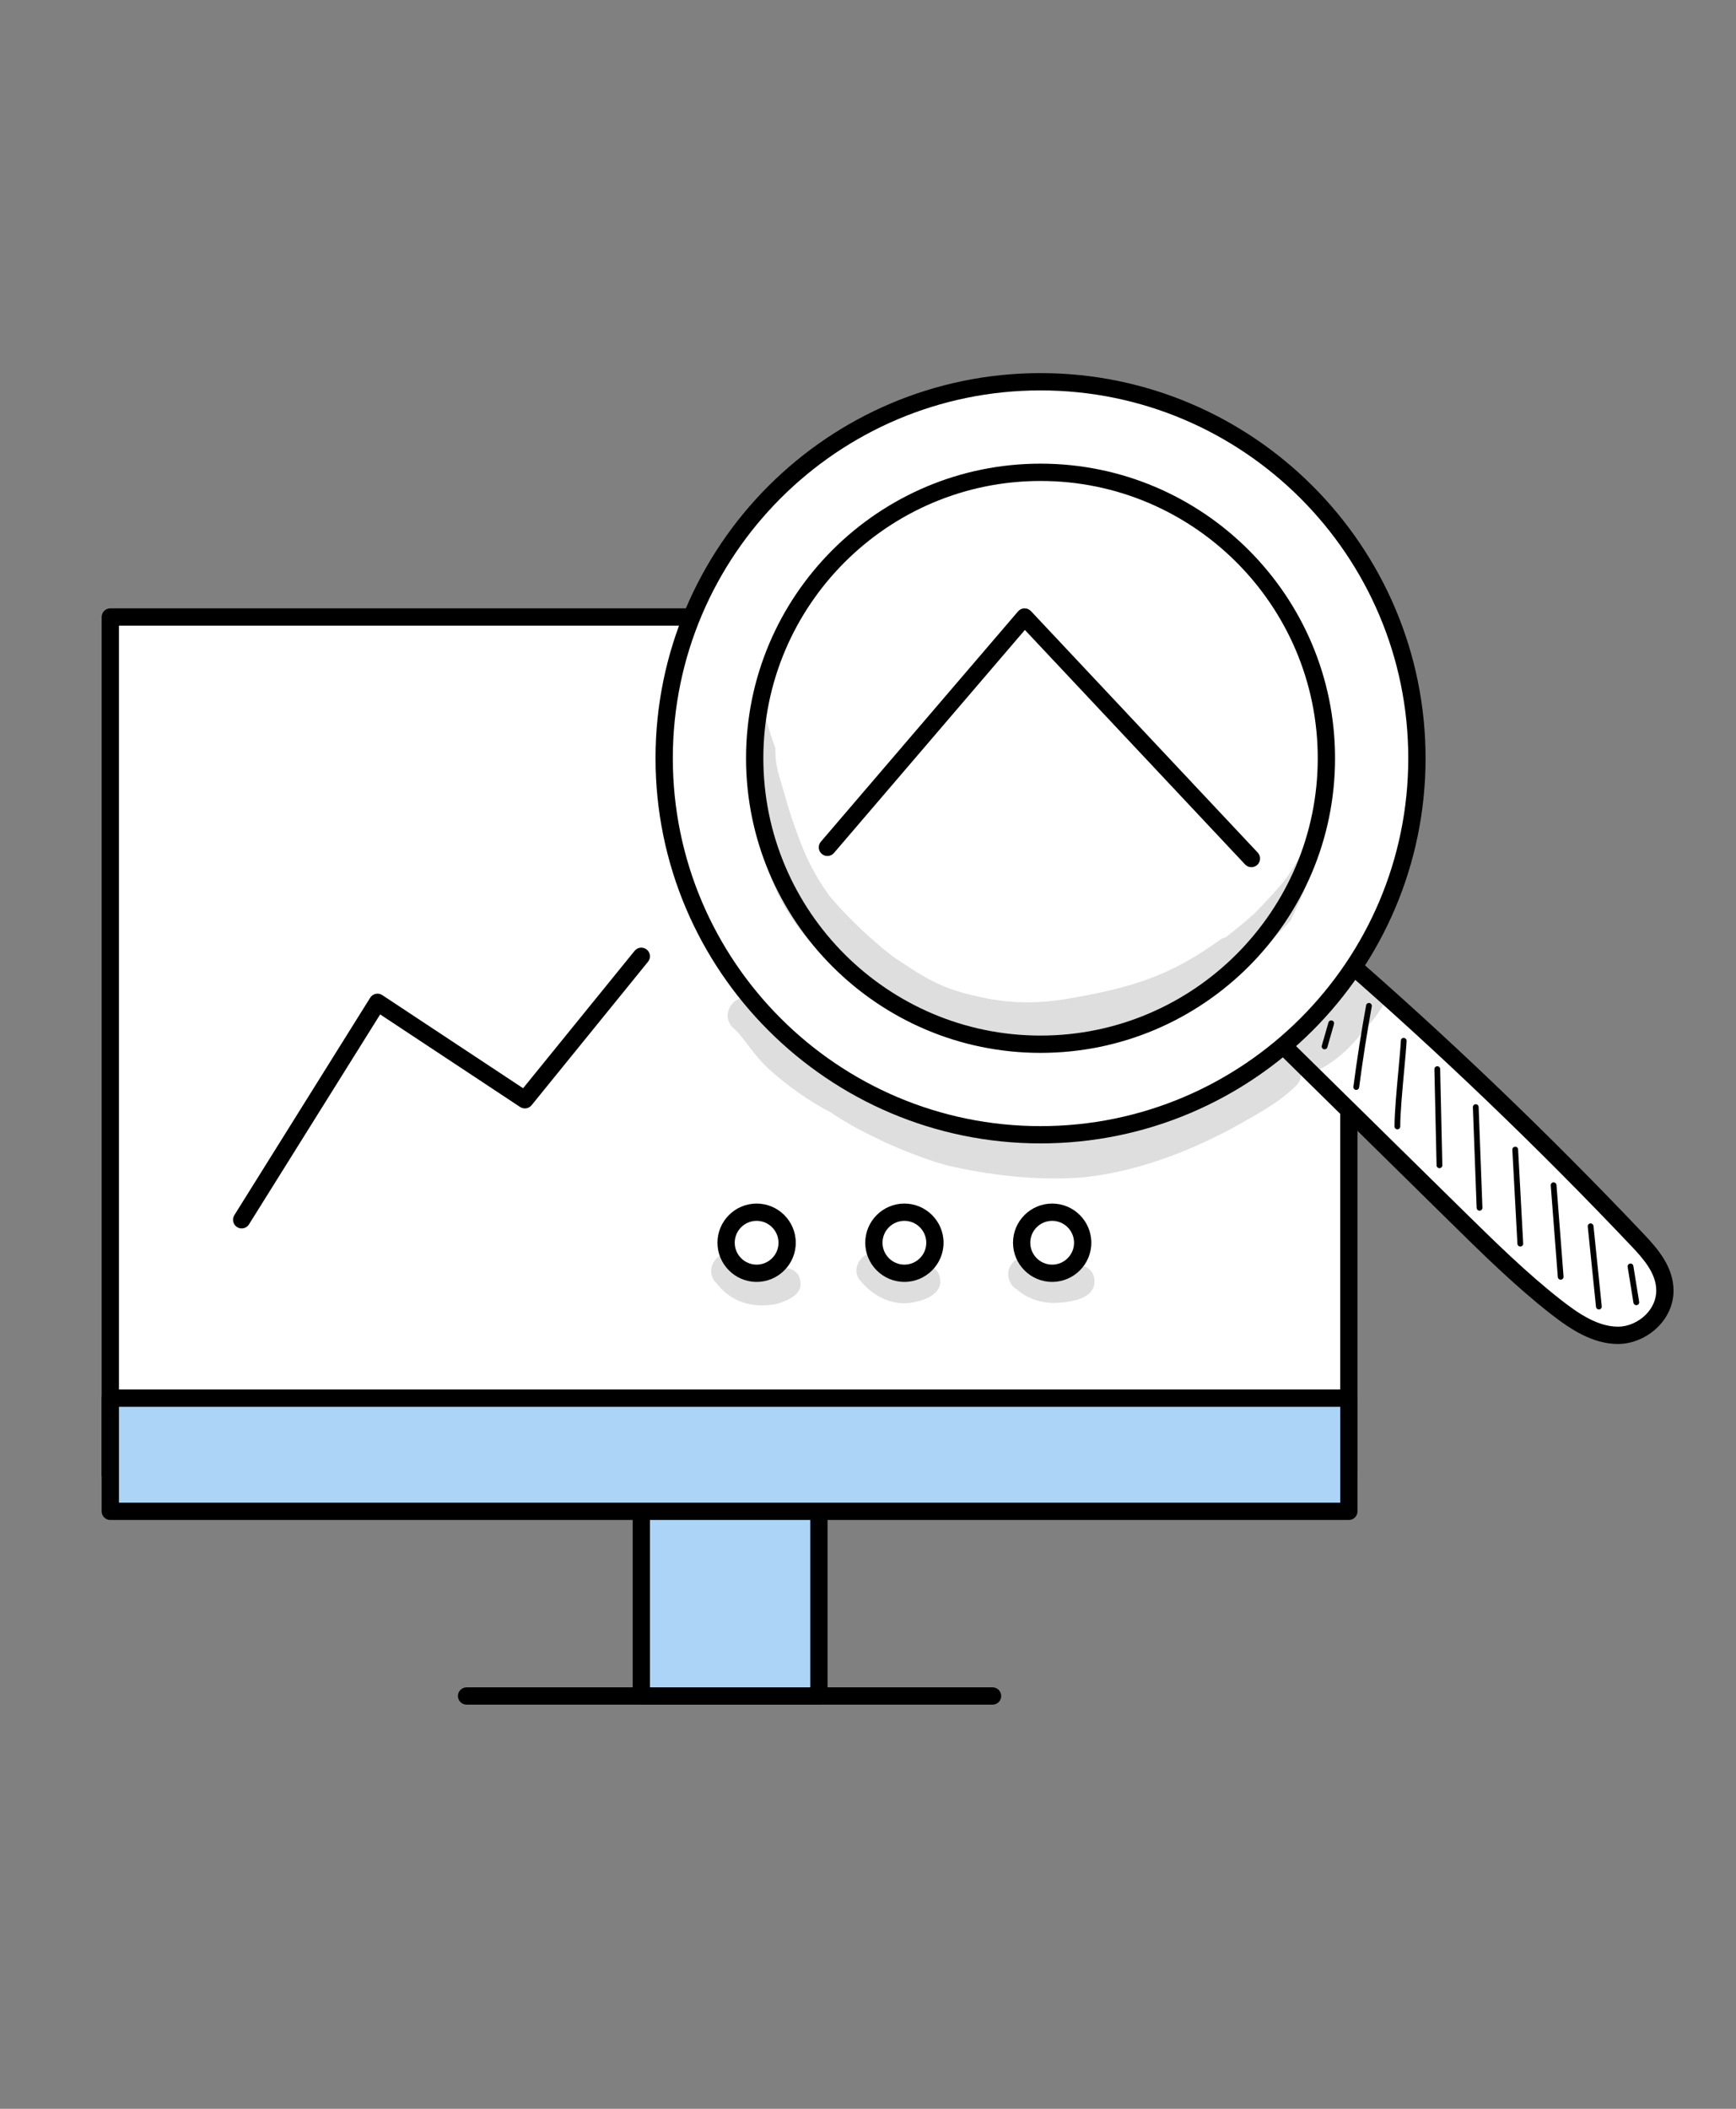
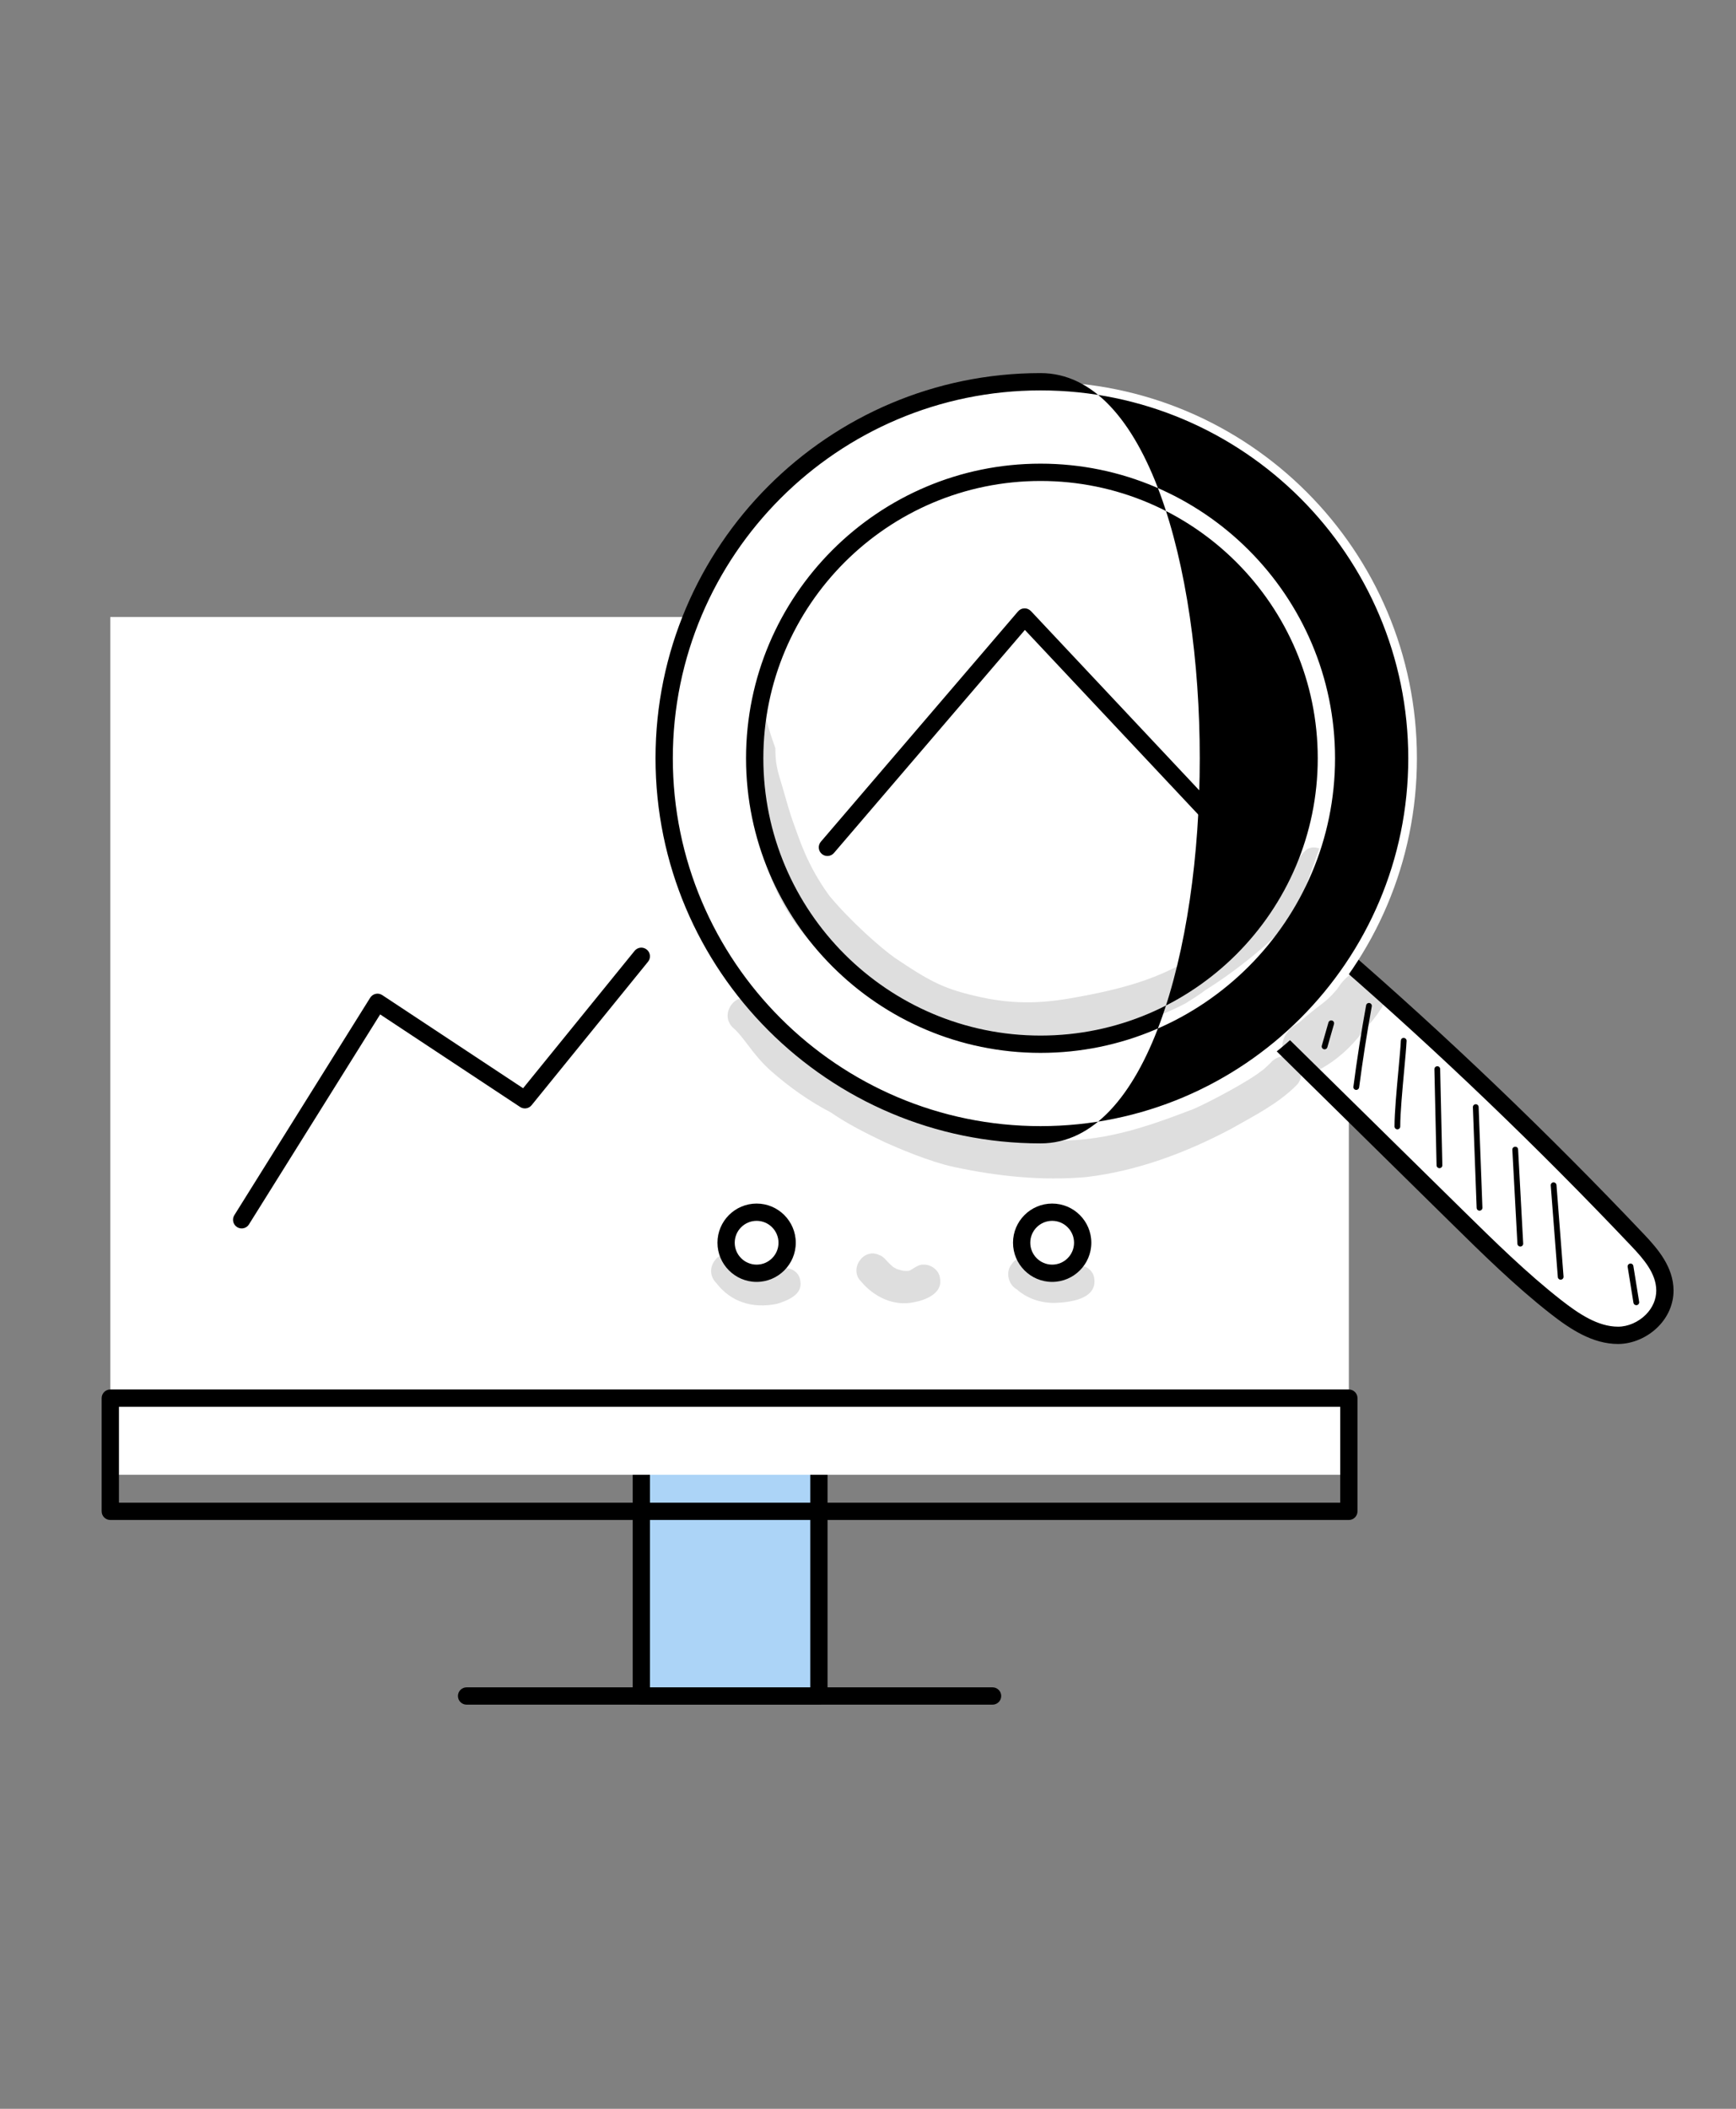
<svg xmlns="http://www.w3.org/2000/svg" version="1.1" id="Livello_1" x="0px" y="0px" viewBox="0 0 56 68" style="enable-background:new 0 0 56 68;" xml:space="preserve">
  <rect x="0" y="0" width="56" height="68" fill="#808080" stroke="none" />
  <style type="text/css">
	.st0{fill:#ACD4F7;}
	.st1{fill:#FFFFFF;}
	.st2{opacity:0.129;}
</style>
  <g>
    <g>
      <rect x="20.689" y="47.198" class="st0" width="5.727" height="7.491" />
      <path d="M26.416,54.968h-5.727c-0.154,0-0.279-0.125-0.279-0.279v-7.491    c0-0.154,0.125-0.279,0.279-0.279h5.727c0.154,0,0.279,0.125,0.279,0.279v7.491    C26.695,54.843,26.57,54.968,26.416,54.968z M20.967,54.41h5.17v-6.934h-5.17    V54.41z" />
    </g>
    <g>
      <path d="M32.018,54.968H15.051c-0.154,0-0.279-0.125-0.279-0.279    c0-0.154,0.125-0.279,0.279-0.279h16.967c0.154,0,0.279,0.125,0.279,0.279    C32.297,54.843,32.172,54.968,32.018,54.968z" />
    </g>
    <g>
      <rect x="3.558" y="19.896" class="st1" width="39.953" height="27.66" />
-       <path d="M43.511,47.835H3.558c-0.154,0-0.279-0.125-0.279-0.279V19.896    c0-0.154,0.125-0.279,0.279-0.279h39.953c0.154,0,0.279,0.125,0.279,0.279v27.66    C43.79,47.71,43.665,47.835,43.511,47.835z M3.837,47.277h39.396V20.175H3.837    V47.277z" />
    </g>
    <g>
-       <rect x="3.558" y="45.085" class="st0" width="39.953" height="3.65" />
      <path d="M43.511,49.013H3.558c-0.154,0-0.279-0.125-0.279-0.279v-3.65    c0-0.154,0.125-0.279,0.279-0.279h39.953c0.154,0,0.279,0.125,0.279,0.279v3.65    C43.79,48.888,43.665,49.013,43.511,49.013z M3.837,48.456h39.396v-3.092H3.837    V48.456z" />
    </g>
    <g>
      <g>
-         <path class="st1" d="M23.422,40.073c0-0.544,0.441-0.984,0.984-0.984     s0.984,0.441,0.984,0.984c0,0.544-0.441,0.984-0.984,0.984     S23.422,40.617,23.422,40.073z" />
        <path d="M24.407,41.336c-0.696,0-1.263-0.567-1.263-1.263     c0-0.697,0.567-1.263,1.263-1.263c0.696,0,1.263,0.567,1.263,1.263     C25.67,40.769,25.103,41.336,24.407,41.336z M24.407,39.367     c-0.389,0-0.706,0.316-0.706,0.706c0,0.389,0.317,0.706,0.706,0.706     c0.389,0,0.706-0.316,0.706-0.706C25.112,39.684,24.796,39.367,24.407,39.367z" />
      </g>
      <g>
        <path class="st1" d="M28.189,40.073c0-0.544,0.441-0.984,0.984-0.984     s0.984,0.441,0.984,0.984c0,0.544-0.441,0.984-0.984,0.984     S28.189,40.617,28.189,40.073z" />
-         <path d="M29.174,41.336c-0.696,0-1.263-0.567-1.263-1.263     c0-0.697,0.567-1.263,1.263-1.263c0.696,0,1.263,0.567,1.263,1.263     C30.437,40.769,29.87,41.336,29.174,41.336z M29.174,39.367     c-0.389,0-0.706,0.316-0.706,0.706c0,0.389,0.317,0.706,0.706,0.706     c0.389,0,0.706-0.316,0.706-0.706C29.879,39.684,29.563,39.367,29.174,39.367z" />
      </g>
      <g>
        <path class="st1" d="M32.956,40.073c0-0.544,0.441-0.984,0.984-0.984     s0.984,0.441,0.984,0.984c0,0.544-0.441,0.984-0.984,0.984     S32.956,40.617,32.956,40.073z" />
        <path d="M33.941,41.336c-0.696,0-1.263-0.567-1.263-1.263     c0-0.697,0.567-1.263,1.263-1.263c0.697,0,1.263,0.567,1.263,1.263     C35.204,40.769,34.637,41.336,33.941,41.336z M33.941,39.367     c-0.389,0-0.706,0.316-0.706,0.706c0,0.389,0.317,0.706,0.706,0.706     c0.389,0,0.706-0.316,0.706-0.706C34.646,39.684,34.33,39.367,33.941,39.367z" />
      </g>
    </g>
    <g>
      <g>
        <path class="st1" d="M41.163,33.489c1.947,1.915,3.894,3.83,5.84,5.746     c1.028,1.012,2.059,2.025,3.179,2.903c0.604,0.473,1.277,0.921,2.012,0.921     c0.735,0,1.516-0.62,1.511-1.45c-0.004-0.648-0.452-1.169-0.871-1.611     c-3.1-3.269-6.339-6.369-9.704-9.285     C42.514,31.616,41.897,32.52,41.163,33.489z" />
        <path d="M52.195,43.338c-0,0-0,0-0.001,0c-0.82-0.001-1.534-0.472-2.184-0.98     c-1.135-0.889-2.186-1.923-3.203-2.924l-5.84-5.746     c-0.1-0.098-0.111-0.255-0.027-0.367c0.728-0.962,1.351-1.875,1.955-2.759     c0.045-0.066,0.118-0.112,0.197-0.123c0.078-0.011,0.16,0.01,0.221,0.062     c3.358,2.91,6.63,6.04,9.724,9.304c0.456,0.481,0.942,1.056,0.948,1.801     c0.003,0.434-0.174,0.851-0.497,1.176     C53.142,43.13,52.659,43.338,52.195,43.338z M41.533,33.462l5.666,5.574     c1.006,0.989,2.045,2.012,3.156,2.882c0.571,0.447,1.189,0.861,1.84,0.862     c0,0,0,0,0.001,0c0.319,0,0.654-0.146,0.897-0.39     c0.218-0.219,0.336-0.496,0.335-0.779c-0.004-0.542-0.395-0.999-0.795-1.421     c-3.009-3.174-6.186-6.221-9.448-9.061     C42.669,31.882,42.137,32.654,41.533,33.462z" />
      </g>
      <g>
        <g>
          <path class="st1" d="M33.566,12.31c-6.705,0-12.141,5.436-12.141,12.141      s5.436,12.141,12.141,12.141s12.141-5.436,12.141-12.141      S40.271,12.31,33.566,12.31z M33.566,33.672c-5.093,0-9.221-4.128-9.221-9.221      s4.128-9.221,9.221-9.221s9.221,4.128,9.221,9.221      S38.659,33.672,33.566,33.672z M33.566,33.672c-5.093,0-9.221-4.128-9.221-9.221      s4.128-9.221,9.221-9.221s9.221,4.128,9.221,9.221      S38.659,33.672,33.566,33.672z" />
-           <path d="M33.566,36.87c-6.848,0-12.42-5.571-12.42-12.42      S26.718,12.031,33.566,12.031c6.848,0,12.42,5.571,12.42,12.42      S40.414,36.87,33.566,36.87z M33.566,12.589c-6.541,0-11.862,5.321-11.862,11.862      s5.321,11.862,11.862,11.862c6.541,0,11.862-5.321,11.862-11.862      S40.107,12.589,33.566,12.589z M33.566,33.951c-5.238,0-9.5-4.262-9.5-9.5      s4.262-9.5,9.5-9.5c5.238,0,9.5,4.262,9.5,9.5      S38.805,33.951,33.566,33.951z M24.624,24.451c0,4.931,4.012,8.942,8.942,8.942      c4.931,0,8.942-4.012,8.942-8.942s-4.012-8.942-8.942-8.942      C28.635,15.509,24.624,19.52,24.624,24.451z" />
+           <path d="M33.566,36.87c-6.848,0-12.42-5.571-12.42-12.42      S26.718,12.031,33.566,12.031S40.414,36.87,33.566,36.87z M33.566,12.589c-6.541,0-11.862,5.321-11.862,11.862      s5.321,11.862,11.862,11.862c6.541,0,11.862-5.321,11.862-11.862      S40.107,12.589,33.566,12.589z M33.566,33.951c-5.238,0-9.5-4.262-9.5-9.5      s4.262-9.5,9.5-9.5c5.238,0,9.5,4.262,9.5,9.5      S38.805,33.951,33.566,33.951z M24.624,24.451c0,4.931,4.012,8.942,8.942,8.942      c4.931,0,8.942-4.012,8.942-8.942s-4.012-8.942-8.942-8.942      C28.635,15.509,24.624,19.52,24.624,24.451z" />
        </g>
      </g>
      <g>
        <path d="M42.729,33.837c-0.008,0-0.017-0.001-0.026-0.004     c-0.049-0.014-0.078-0.065-0.064-0.115l0.214-0.747     c0.014-0.049,0.065-0.078,0.115-0.064c0.049,0.014,0.078,0.066,0.064,0.115     l-0.214,0.747C42.807,33.811,42.769,33.837,42.729,33.837z" />
      </g>
      <g>
        <path d="M43.75,35.146c-0.004,0-0.008-0-0.012-0.001     c-0.051-0.007-0.087-0.053-0.08-0.104c0.114-0.873,0.252-1.756,0.41-2.623     c0.009-0.051,0.058-0.084,0.108-0.075c0.05,0.009,0.084,0.058,0.075,0.108     c-0.157,0.864-0.294,1.743-0.408,2.614C43.836,35.112,43.796,35.146,43.75,35.146     z" />
      </g>
      <g>
        <path d="M45.077,36.417c-0.051,0-0.093-0.042-0.093-0.093     c0-0.437,0.067-1.171,0.127-1.818c0.036-0.394,0.067-0.735,0.078-0.949     c0.002-0.051,0.037-0.092,0.097-0.088c0.051,0.003,0.091,0.046,0.088,0.097     c-0.011,0.218-0.042,0.561-0.079,0.957c-0.059,0.643-0.126,1.372-0.126,1.801     C45.169,36.375,45.128,36.417,45.077,36.417z" />
      </g>
      <g>
        <path d="M46.434,37.669c-0.05,0-0.092-0.04-0.093-0.091l-0.07-3.101     c-0.001-0.051,0.04-0.094,0.091-0.095c0.057-0.001,0.094,0.04,0.095,0.091     l0.07,3.101c0.001,0.051-0.04,0.094-0.091,0.095     C46.436,37.669,46.435,37.669,46.434,37.669z" />
      </g>
      <g>
        <path d="M47.727,39.04c-0.05,0-0.091-0.039-0.093-0.09l-0.122-3.247     c-0.002-0.051,0.038-0.094,0.09-0.096c0.049-0.003,0.094,0.038,0.096,0.089     l0.122,3.247c0.002,0.051-0.038,0.094-0.089,0.096     C47.729,39.04,47.728,39.04,47.727,39.04z" />
      </g>
      <g>
        <path d="M49.042,40.196c-0.049,0-0.09-0.038-0.093-0.088l-0.164-3.033     c-0.003-0.051,0.036-0.095,0.088-0.098c0.06-0.003,0.095,0.037,0.098,0.088     l0.164,3.033c0.003,0.051-0.037,0.095-0.088,0.098     C49.045,40.196,49.043,40.196,49.042,40.196z" />
      </g>
      <g>
        <path d="M50.344,41.265c-0.048,0-0.089-0.037-0.092-0.086l-0.228-2.953     c-0.004-0.051,0.034-0.096,0.085-0.1c0.048-0.003,0.096,0.034,0.1,0.085     l0.228,2.953c0.004,0.051-0.034,0.096-0.086,0.1     C50.348,41.265,50.346,41.265,50.344,41.265z" />
      </g>
      <g>
-         <path d="M51.576,42.225c-0.047,0-0.087-0.036-0.092-0.083l-0.266-2.59     c-0.005-0.051,0.032-0.097,0.083-0.102c0.048-0.004,0.097,0.032,0.102,0.083     l0.266,2.59c0.005,0.051-0.032,0.097-0.083,0.102     C51.583,42.225,51.579,42.225,51.576,42.225z" />
-       </g>
+         </g>
      <g>
        <path d="M52.783,42.087c-0.045,0-0.084-0.033-0.091-0.078L52.505,40.852     c-0.008-0.051,0.026-0.098,0.077-0.107c0.052-0.009,0.098,0.026,0.107,0.077     l0.187,1.157c0.008,0.051-0.026,0.098-0.077,0.107     C52.793,42.087,52.788,42.087,52.783,42.087z" />
      </g>
      <g class="st2">
        <path d="M42.155,27.388c-0.305,0.258-0.446,0.673-0.705,0.978     c-0.048,0.088-0.671,0.789-1.023,1.124c-0.305,0.272-0.597,0.511-0.894,0.738     c-0.053,0.01-0.105,0.03-0.156,0.062c-1.518,1.098-2.658,1.499-4.578,1.853     c-0.911,0.17-1.961,0.314-3.395-0.042c-1.005-0.234-1.491-0.509-2.54-1.216     c-0.446-0.313-1.439-1.188-2.114-2.005c-0-0-0-0-0-0.001     c-0.726-0.994-0.975-1.862-1.125-2.258c-0.151-0.406-0.264-0.824-0.384-1.24     c-0.176-0.572-0.23-0.772-0.23-1.258c-0.111-0.31-0.213-0.623-0.304-0.939     c-0.09-0.04-0.189-0.061-0.287-0.054c-0.162,1.255-0.139,2.513,0.02,3.762     c0.273,1.08,0.609,2.251,1.644,3.414c0.835,0.919,1.407,1.237,1.765,1.533     c0.837,0.603,1.726,1.155,2.712,1.475c0.539,0.156,1.099,0.222,1.655,0.287     c0.004,0.001,0.005,0.001,0.009,0.002c0.604,0.11,1.221,0.113,1.831,0.044     c0.478-0.04,0.938-0.179,1.399-0.303c0.957-0.235,1.913-0.528,2.787-0.99     c0.355-0.219,0.478-0.304,0.644-0.429c1.074-0.669,2.182-1.598,2.75-2.248     c0.148-0.305,0.29-0.612,0.424-0.923c0.167-0.464,0.336-0.928,0.5-1.393     C42.432,27.309,42.281,27.312,42.155,27.388z" />
      </g>
      <g class="st2">
        <path d="M44.135,31.35c-0.462-0.133-0.771,0.189-0.999,0.541     c-0.01,0.011-0.019,0.023-0.031,0.037c-0.403,0.471-0.517,0.431-1.183,1.033     c-0.003,0.002-0.006,0.004-0.008,0.007c-0.132,0.091-0.288,0.156-0.371,0.301     c-0.207,0.255-0.22,0.547-0.116,0.792c-0.166,0.002-0.33,0.078-0.438,0.209     c-0.326,0.31-0.166,0.159-0.422,0.355c-0.581,0.416-2.011,1.142-2.193,1.183     c-1.845,0.711-3.135,1.066-4.91,0.955c-2.842-0.073-5.221-1.156-7.326-2.639     c-0.373-0.289-0.739-0.594-1.025-0.971c0.029,0.038,0.058,0.076,0.088,0.114     c-0.299-0.357-0.531-0.821-0.953-1.044c-0.545-0.253-1.044,0.485-0.612,0.908     c0.377,0.319,0.631,0.869,1.239,1.407c0.59,0.519,1.23,0.972,1.928,1.335     c0.554,0.383,1.155,0.678,1.761,0.969c0.342,0.152,1.407,0.62,2.232,0.793     c1.383,0.295,2.816,0.446,4.228,0.322c1.647-0.19,3.23-0.784,4.689-1.556     c0.732-0.418,1.503-0.799,2.105-1.402c0.124-0.119,0.173-0.288,0.154-0.449     c0.194,0.058,0.413,0.046,0.626-0.079c0.53-0.292,0.984-0.704,1.348-1.185     c0.234-0.257,0.462-0.524,0.642-0.822     C44.843,32.048,44.603,31.473,44.135,31.35z" />
      </g>
    </g>
    <g>
      <path d="M7.796,39.611c-0.051,0-0.102-0.014-0.148-0.042    c-0.131-0.082-0.17-0.254-0.089-0.384l4.382-7.012    c0.04-0.064,0.104-0.109,0.177-0.125c0.073-0.016,0.15-0.002,0.213,0.04    l4.543,3.003l3.597-4.43c0.097-0.12,0.272-0.138,0.392-0.041    c0.12,0.097,0.138,0.273,0.041,0.392l-3.756,4.627    c-0.09,0.112-0.25,0.136-0.37,0.057l-4.515-2.985l-4.231,6.769    C7.98,39.565,7.889,39.611,7.796,39.611z" />
    </g>
    <g>
      <path d="M40.367,27.963c-0.074,0-0.148-0.029-0.203-0.088l-7.103-7.562l-6.159,7.192    c-0.1,0.117-0.276,0.131-0.393,0.03c-0.117-0.1-0.13-0.276-0.03-0.393    l6.362-7.428c0.052-0.06,0.126-0.096,0.205-0.097    c0.074-0.003,0.155,0.03,0.21,0.088l7.316,7.788    c0.105,0.112,0.1,0.289-0.012,0.394    C40.504,27.938,40.435,27.963,40.367,27.963z" />
    </g>
    <g class="st2">
      <path d="M25.818,41.316c-0.036-0.414-0.559-0.556-0.856-0.302    c-0.006,0.002-0.011,0.004-0.017,0.006c-0.047,0.018-0.112,0.033-0.155,0.041    c-0.008,0.001-0.016,0.002-0.024,0.002c-0.368-0.018-0.064,0.036-0.438-0.068    c-0.051-0.026-0.1-0.055-0.145-0.091c0.003,0.002,0.004,0.003,0.007,0.005    c-0.009-0.006-0.017-0.013-0.027-0.02c-0.046-0.038-0.09-0.078-0.129-0.123    c-0.005-0.006-0.008-0.01-0.012-0.015c-0.069-0.097-0.134-0.198-0.242-0.257    c-0.561-0.321-1.13,0.416-0.676,0.876c0.462,0.598,1.141,0.839,1.963,0.673    C25.401,41.939,25.896,41.747,25.818,41.316z" />
    </g>
    <g class="st2">
      <path d="M30.325,41.237c-0.018-0.26-0.267-0.457-0.52-0.459    c-0.172-0.011-0.298,0.102-0.437,0.181c-0.014,0.005-0.029,0.011-0.044,0.015    c-0.01,0.002-0.017,0.004-0.025,0.006c-0.053,0.003-0.106,0.002-0.158-0.002    c-0.002-0-0.002-0-0.004-0.001c-0.072-0.015-0.143-0.033-0.212-0.058    c-0.026-0.014-0.058-0.031-0.091-0.051c-0.016-0.011-0.029-0.019-0.04-0.026    c-0.039-0.034-0.076-0.069-0.112-0.106c-0.101-0.096-0.184-0.226-0.322-0.268    c-0.515-0.244-0.987,0.467-0.579,0.859c0.412,0.494,1.059,0.808,1.706,0.663    C29.86,41.924,30.406,41.702,30.325,41.237z" />
    </g>
    <g class="st2">
      <path d="M35.302,41.248c-0.032-0.395-0.507-0.567-0.826-0.374    c-0.062,0.02-0.124,0.035-0.188,0.046c-0.069,0.005-0.181,0.013-0.24,0.008    c-0.039-0-0.081-0.003-0.115-0.006c-0.072-0.012-0.143-0.03-0.212-0.054    c-0.047-0.025-0.094-0.056-0.123-0.075c-0.114-0.094-0.219-0.203-0.366-0.24    c-0.214-0.051-0.464,0.01-0.589,0.201c-0.217,0.245-0.125,0.668,0.157,0.823    c0.332,0.294,0.764,0.437,1.205,0.437    C34.489,42,35.374,41.903,35.302,41.248z" />
    </g>
  </g>
</svg>